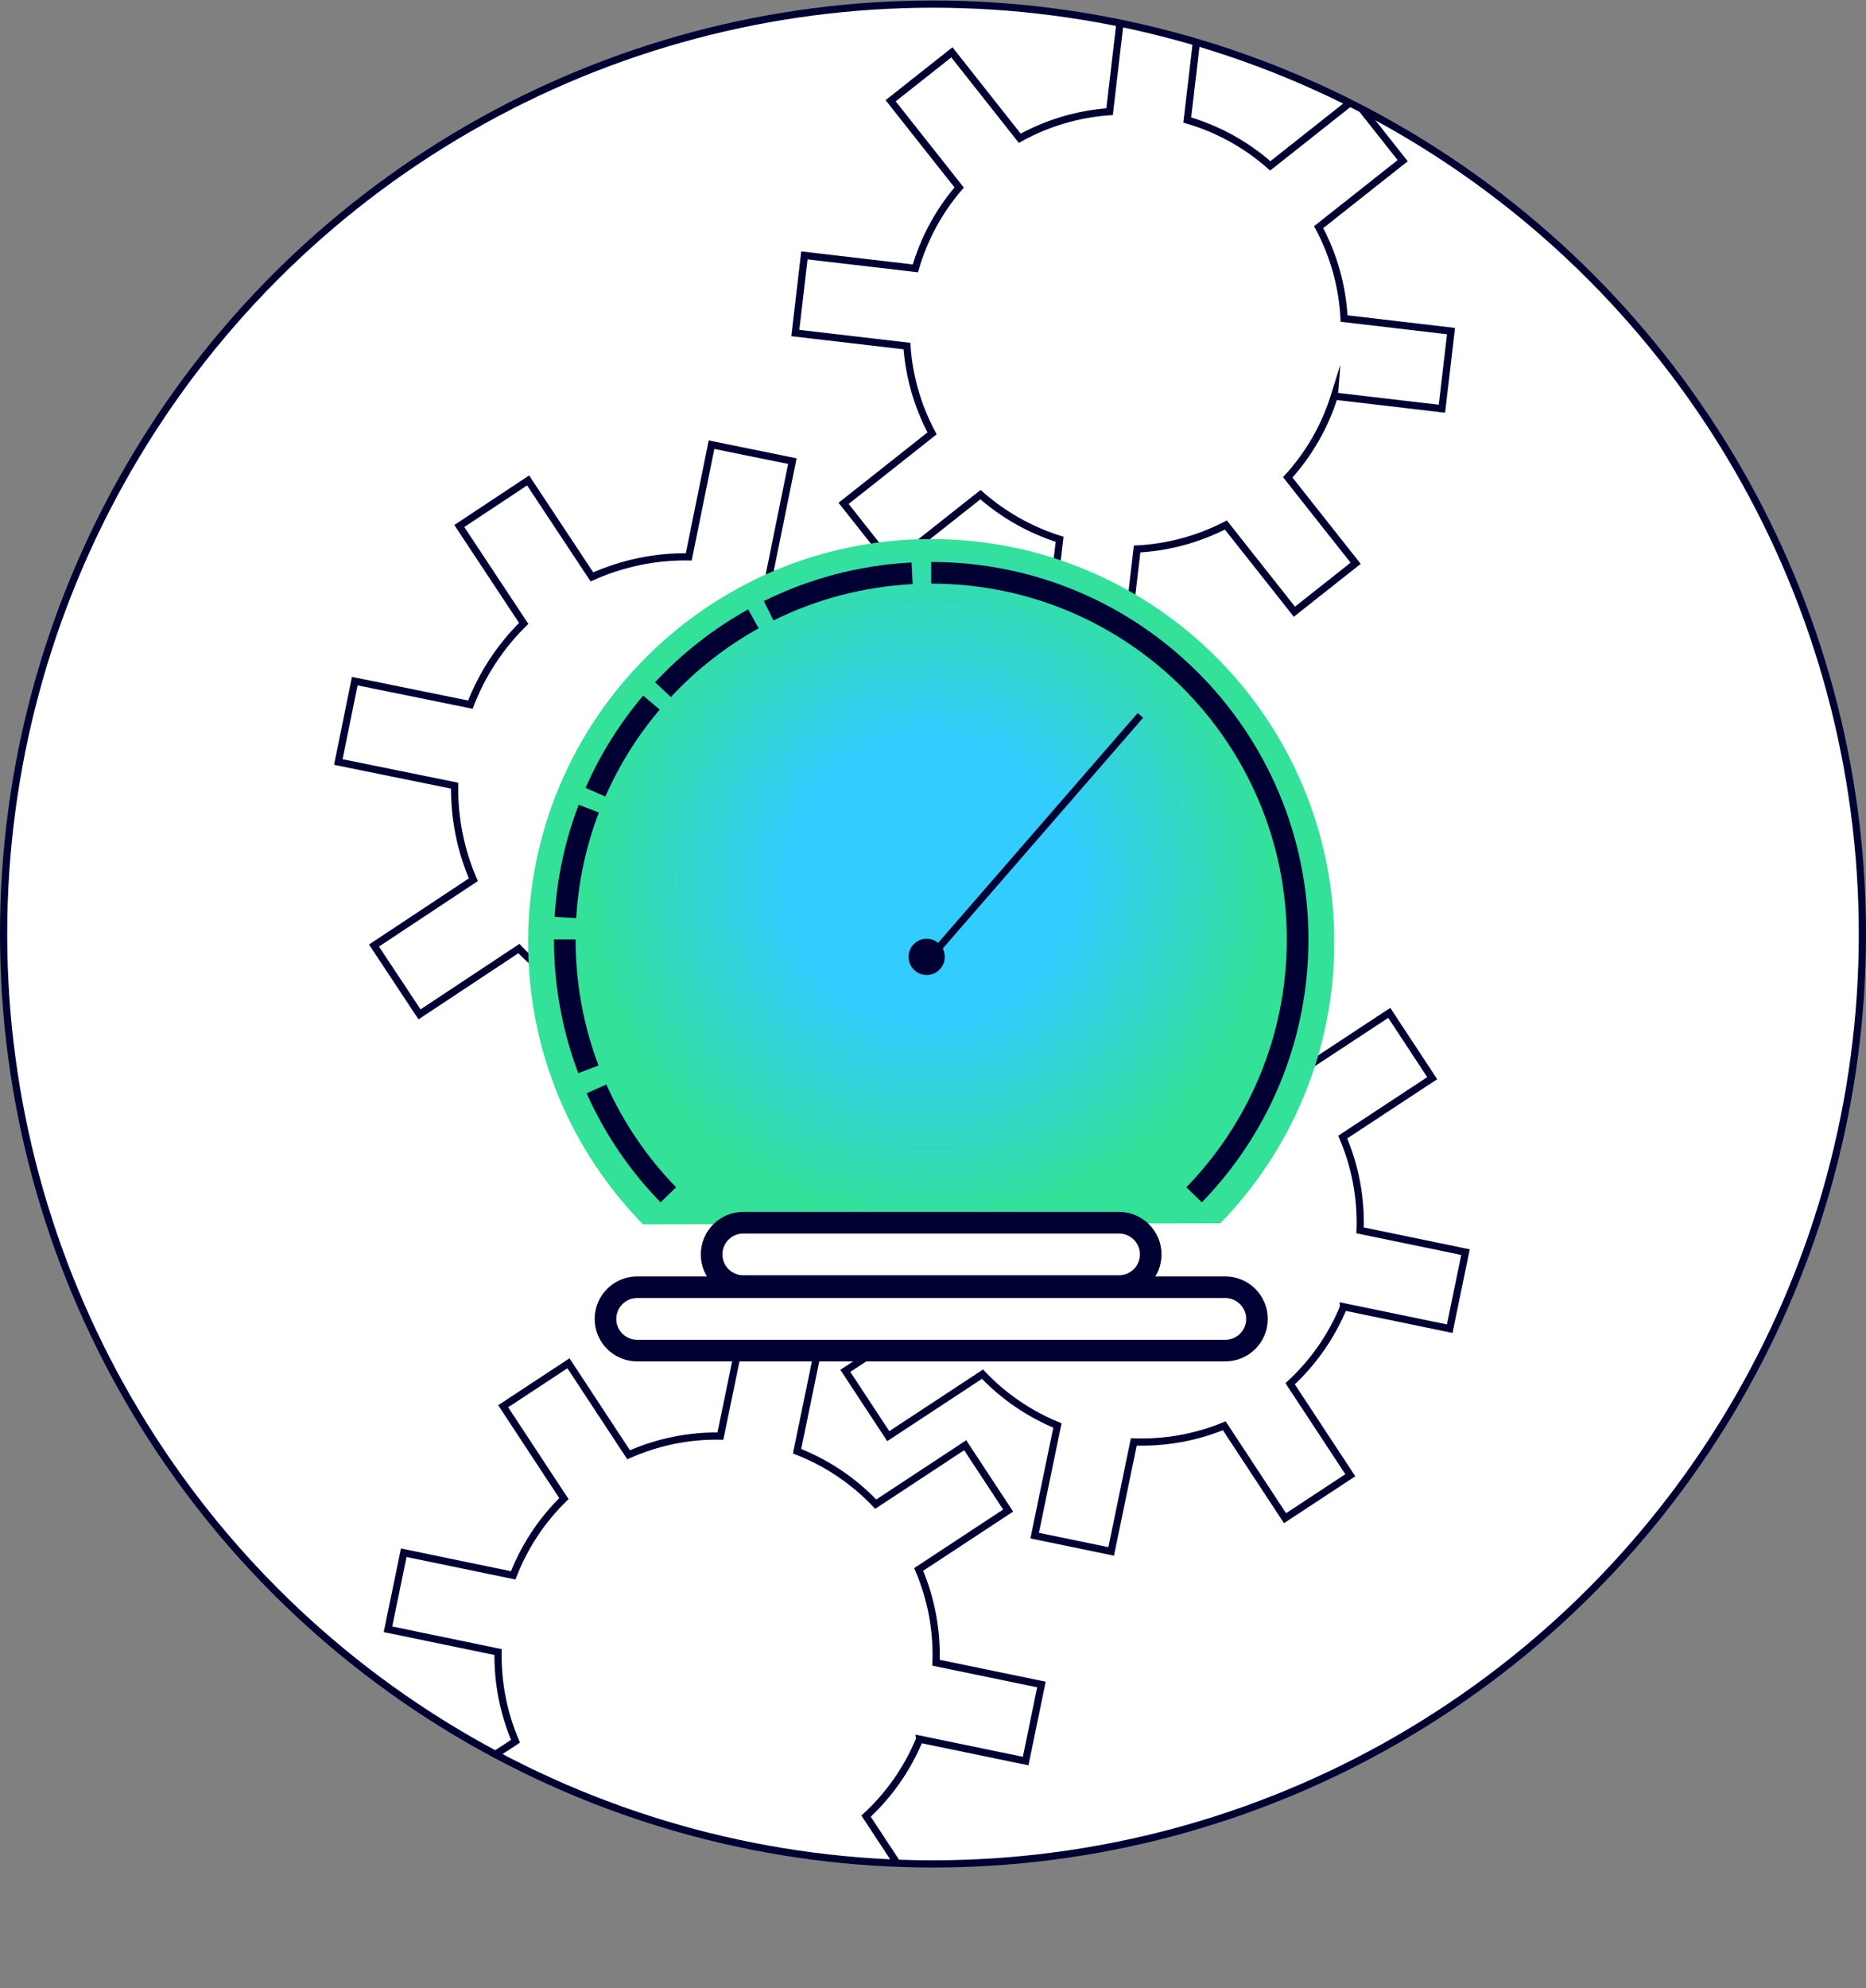
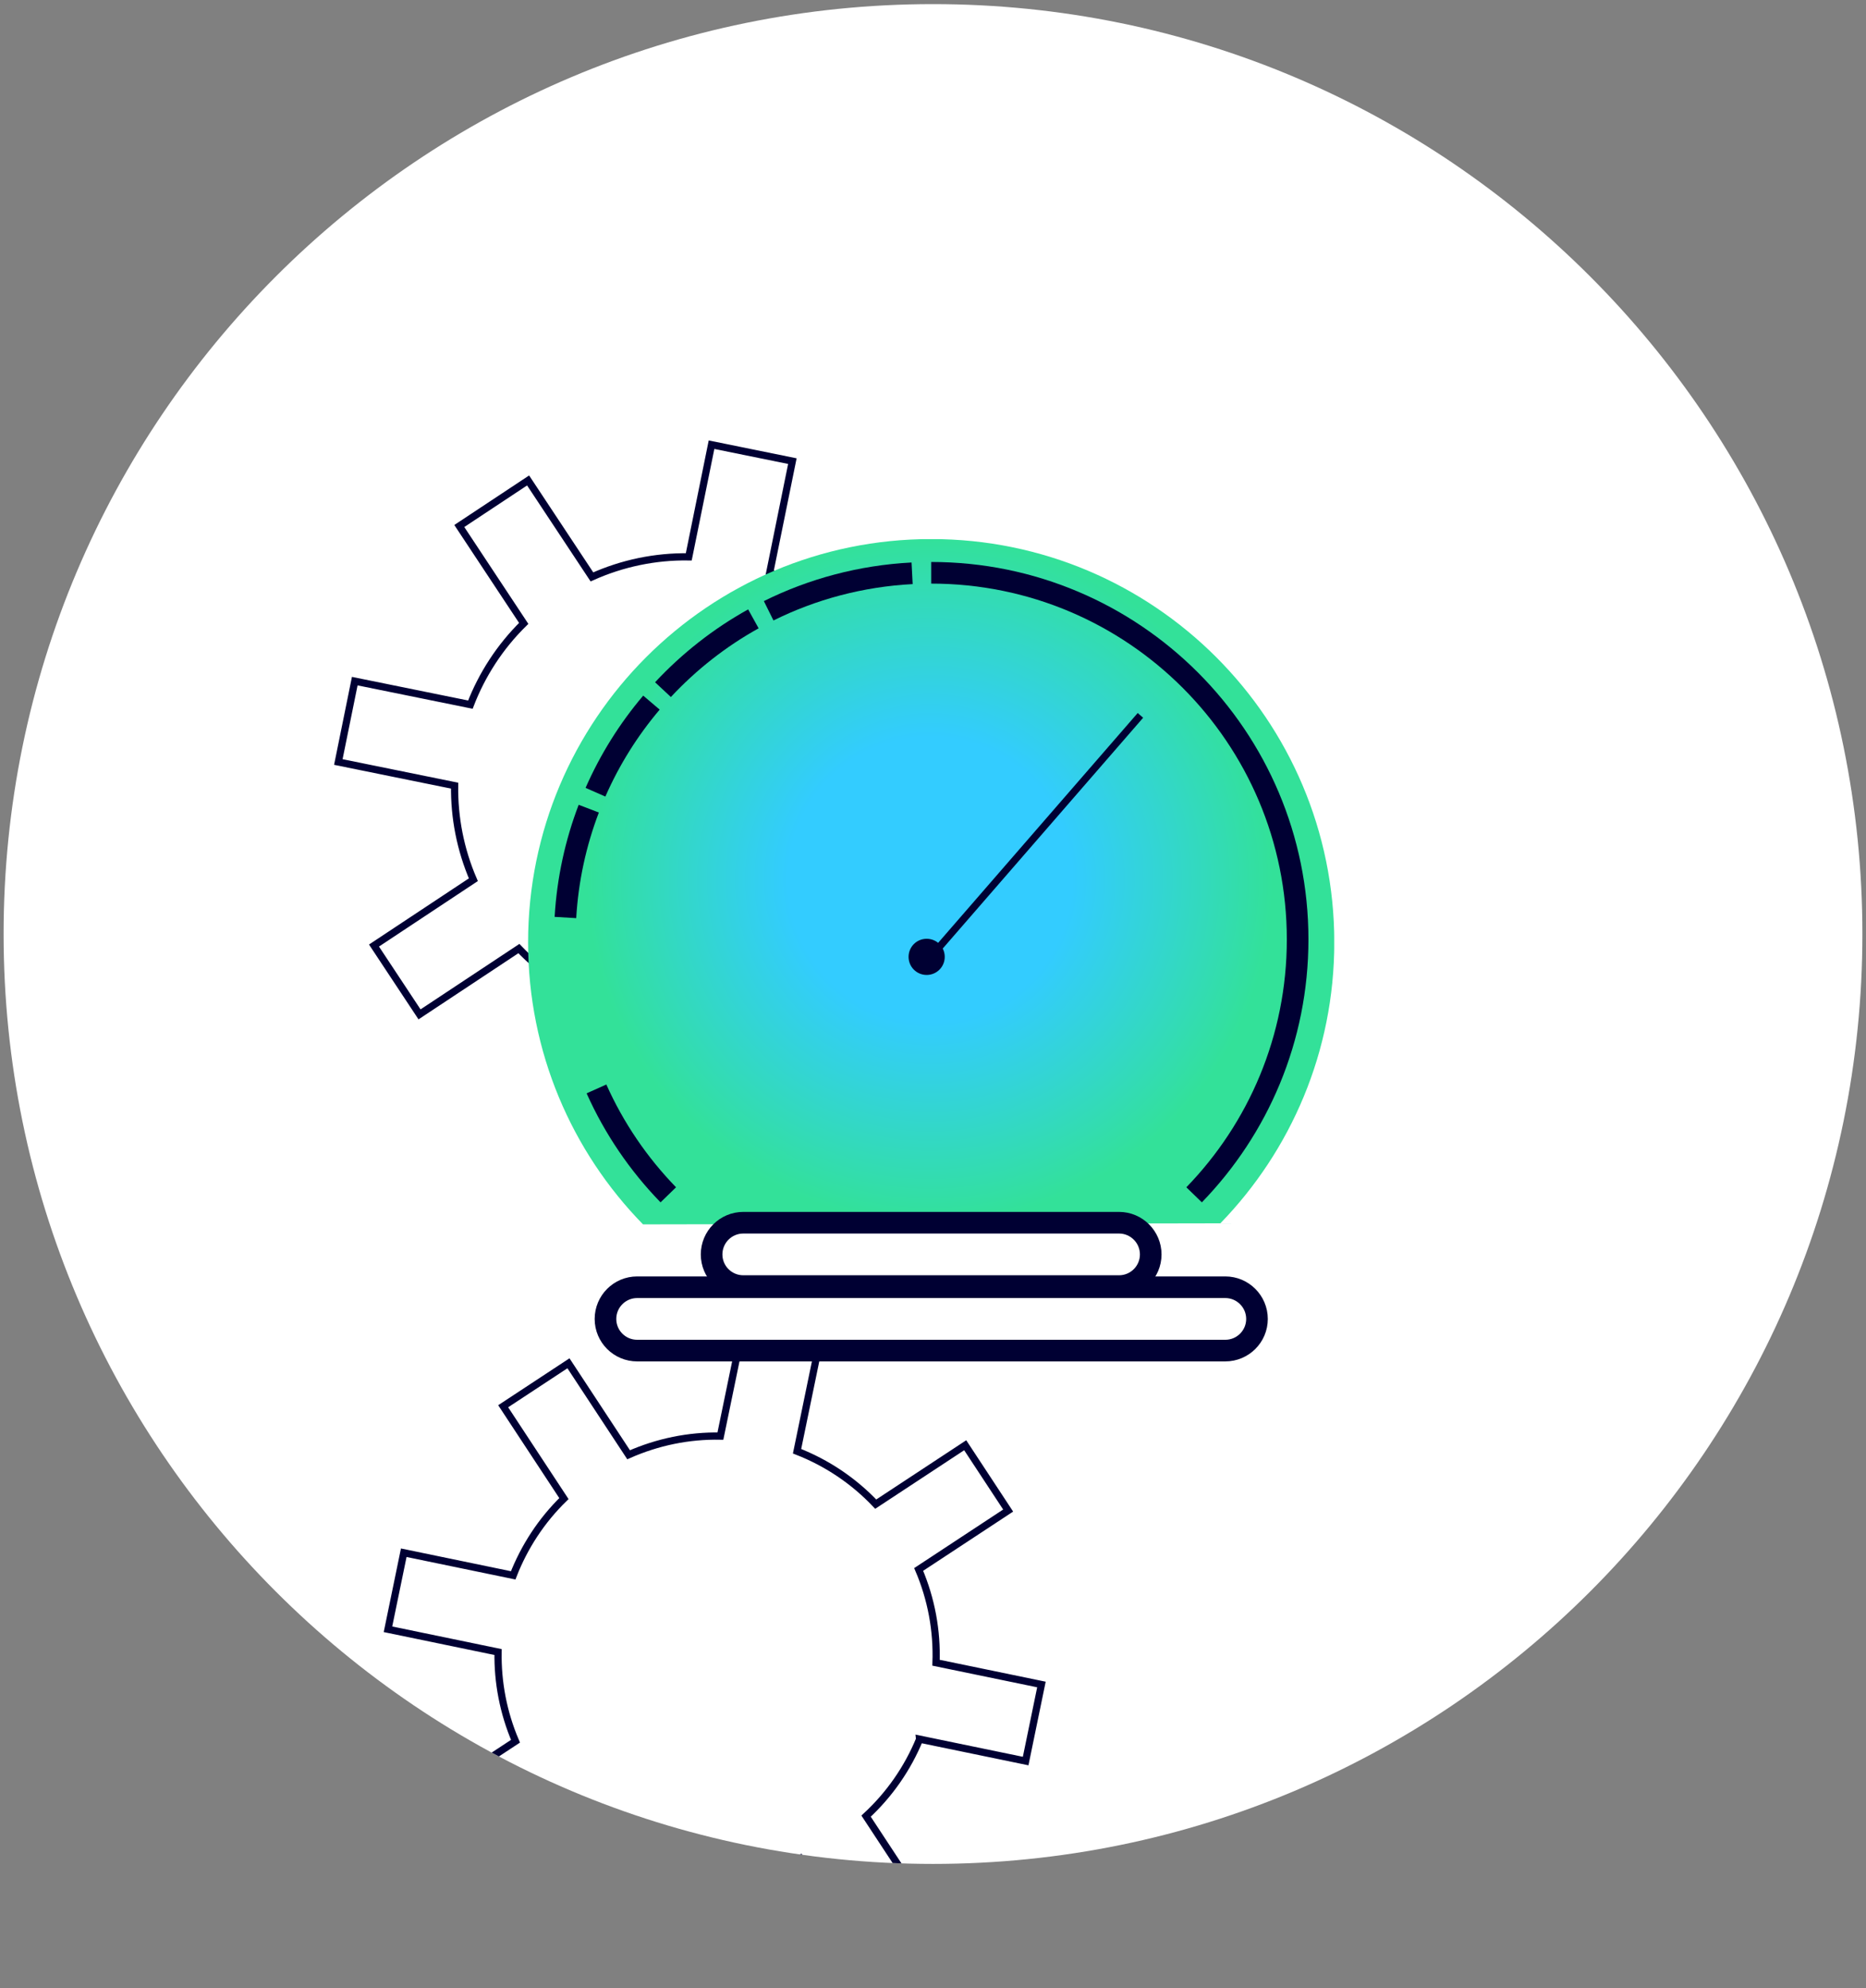
<svg xmlns="http://www.w3.org/2000/svg" viewBox="0 0 259 275.79">
  <rect x="0" y="0" width="259" height="275.79" fill="#808080" stroke="none" />
  <defs>
    <style>
      .cls-1, .cls-2, .cls-3, .cls-4 {
        fill: none;
      }

      .cls-5 {
        clip-path: url(#clippath);
      }

      .cls-6 {
        fill: #003;
      }

      .cls-7 {
        fill: #fff;
      }

      .cls-8 {
        clip-path: url(#clippath-1);
      }

      .cls-9 {
        clip-path: url(#clippath-3);
      }

      .cls-10 {
        clip-path: url(#clippath-2);
      }

      .cls-2 {
        stroke-miterlimit: 10;
      }

      .cls-2, .cls-3, .cls-4 {
        stroke: #003;
      }

      .cls-3 {
        stroke-width: 3px;
      }

      .cls-11 {
        fill: url(#Unbenannter_Verlauf_2);
      }
    </style>
    <clipPath id="clippath">
      <rect class="cls-1" y=".07" width="259" height="259" />
    </clipPath>
    <clipPath id="clippath-1">
      <path class="cls-1" d="m.5,129.57c0,71.24,57.76,129,129,129s129-57.76,129-129S200.74.57,129.5.57.5,58.33.5,129.57" />
    </clipPath>
    <clipPath id="clippath-2">
-       <rect class="cls-1" y=".07" width="259" height="259" />
-     </clipPath>
+       </clipPath>
    <clipPath id="clippath-3">
      <path class="cls-1" d="m73.3,130.73c0,15.23,6.08,29.03,15.95,39.12l80.14-.15c9.78-10.07,15.81-23.82,15.81-38.97,0-30.9-25.05-55.95-55.95-55.95s-55.95,25.05-55.95,55.95" />
    </clipPath>
    <radialGradient id="Unbenannter_Verlauf_2" data-name="Unbenannter Verlauf 2" cx=".98" cy="260.88" fx=".98" fy="260.88" r="1" gradientTransform="translate(72.23 15258.24) scale(58.02 -58.02)" gradientUnits="userSpaceOnUse">
      <stop offset="0" stop-color="#3cf" />
      <stop offset=".34" stop-color="#3cf" />
      <stop offset=".82" stop-color="#33e199" />
      <stop offset="1" stop-color="#33e199" />
    </radialGradient>
  </defs>
  <g id="Ebene_2" data-name="Ebene 2">
    <g class="cls-5">
      <path class="cls-7" d="m129.5,258.57c71.24,0,129-57.76,129-129S200.74.57,129.5.57.5,58.33.5,129.57s57.75,129,129,129" />
    </g>
    <g class="cls-8">
      <path class="cls-2" d="m124.93,121.55l15.56,3.16,2.28-11.22-15.46-3.14c.15-4.7-.73-9.34-2.59-13.65l13.09-8.67-6.32-9.55-13.09,8.67c-3.24-3.4-7.17-6.02-11.56-7.72l3.14-15.46-11.22-2.28-3.16,15.56c-4.64-.07-9.21.88-13.44,2.78l-8.86-13.38-9.55,6.32,8.94,13.51c-3.3,3.24-5.79,7.1-7.4,11.27l-16.05-3.26-2.28,11.22,16.14,3.28c-.06,4.41.79,8.85,2.6,13.05l-13.79,9.13,6.32,9.55,13.79-9.13c3.16,3.3,6.92,5.82,11,7.49l-3.28,16.14,11.22,2.28,3.26-16.05c4.46.14,8.99-.64,13.26-2.41l8.94,13.5,9.55-6.32-8.86-13.38c3.4-3.16,6.06-7,7.81-11.29Z" />
-       <path class="cls-2" d="m185.21,54.95l14.93,1.75,1.26-10.77-14.84-1.74c-.23-4.45-1.43-8.76-3.53-12.68l11.66-9.22-6.72-8.5-11.66,9.22c-3.33-2.95-7.25-5.11-11.52-6.36l1.74-14.83-10.77-1.26-1.75,14.93c-4.38.31-8.62,1.56-12.47,3.69l-9.42-11.92-8.5,6.72,9.51,12.03c-2.86,3.32-4.89,7.16-6.08,11.22l-15.4-1.8-1.26,10.77,15.49,1.81c.29,4.16,1.45,8.29,3.49,12.11l-12.28,9.71,6.72,8.5,12.28-9.71c3.25,2.86,7,4.94,10.98,6.19l-1.81,15.49,10.77,1.26,1.8-15.4c4.22-.22,8.43-1.32,12.32-3.33l9.51,12.03,8.5-6.72-9.42-11.92c2.96-3.25,5.16-7.09,6.47-11.28Z" />
-       <path class="cls-2" d="m186.5,181.28l14.72,3.04,2.19-10.62-14.63-3.02c.16-4.45-.66-8.85-2.41-12.94l12.42-8.17-5.96-9.06-12.42,8.17c-3.06-3.23-6.77-5.72-10.92-7.34l3.02-14.63-10.62-2.19-3.04,14.72c-4.39-.08-8.72.81-12.74,2.59l-8.35-12.69-9.06,5.96,8.43,12.81c-3.13,3.06-5.5,6.71-7.04,10.65l-15.19-3.14-2.19,10.62,15.28,3.16c-.07,4.17.72,8.39,2.42,12.37l-13.08,8.6,5.96,9.06,13.08-8.6c2.98,3.14,6.54,5.53,10.4,7.12l-3.16,15.28,10.62,2.19,3.14-15.19c4.23.15,8.51-.58,12.56-2.24l8.43,12.82,9.06-5.96-8.35-12.69c3.23-2.98,5.76-6.61,7.43-10.67Z" />
      <path class="cls-2" d="m127.64,241.26l14.72,3.04,2.19-10.62-14.63-3.02c.16-4.45-.66-8.85-2.41-12.94l12.42-8.17-5.96-9.06-12.42,8.17c-3.06-3.23-6.77-5.72-10.92-7.34l3.02-14.63-10.62-2.19-3.04,14.72c-4.39-.08-8.72.81-12.74,2.59l-8.35-12.69-9.06,5.96,8.43,12.81c-3.14,3.06-5.5,6.71-7.04,10.65l-15.19-3.14-2.19,10.62,15.28,3.16c-.07,4.17.72,8.39,2.42,12.37l-13.08,8.6,5.96,9.06,13.08-8.6c2.99,3.14,6.54,5.53,10.4,7.12l-3.16,15.28,10.62,2.19,3.14-15.19c4.23.15,8.51-.58,12.56-2.24l8.43,12.82,9.06-5.96-8.35-12.69c3.23-2.98,5.76-6.61,7.43-10.67Z" />
    </g>
    <g class="cls-10">
-       <circle class="cls-4" cx="129.5" cy="129.57" r="129" />
-     </g>
+       </g>
  </g>
  <g id="Ebene_1" data-name="Ebene 1">
    <g class="cls-9">
      <rect class="cls-11" x="73.3" y="74.79" width="111.89" height="95.07" />
    </g>
    <g>
      <path class="cls-7" d="m88.44,178.57c-2.43,0-4.4,1.97-4.4,4.4s1.97,4.39,4.4,4.39h81.63c2.43,0,4.4-1.97,4.4-4.39s-1.97-4.4-4.4-4.4h-81.63Z" />
      <path class="cls-3" d="m88.44,178.57c-2.43,0-4.4,1.97-4.4,4.4s1.97,4.39,4.4,4.39h81.63c2.43,0,4.4-1.97,4.4-4.39s-1.97-4.4-4.4-4.4h-81.63Z" />
      <path class="cls-7" d="m103.17,169.62c-2.43,0-4.4,1.97-4.4,4.4s1.97,4.39,4.4,4.39h52.15c2.43,0,4.4-1.97,4.4-4.39s-1.97-4.4-4.4-4.4h-52.15Z" />
      <path class="cls-3" d="m103.17,169.62c-2.43,0-4.4,1.97-4.4,4.4s1.97,4.39,4.4,4.39h52.15c2.43,0,4.4-1.97,4.4-4.39s-1.97-4.4-4.4-4.4h-52.15Z" />
    </g>
    <g>
      <line class="cls-4" x1="130.35" y1="131.4" x2="158.29" y2="99.24" />
      <path class="cls-3" d="m165.74,165.75c8.89-9.16,14.37-21.65,14.37-35.43,0-28.09-22.77-50.86-50.86-50.86" />
      <path class="cls-6" d="m128.62,135.25c1.39,0,2.51-1.12,2.51-2.51s-1.12-2.51-2.51-2.51-2.51,1.12-2.51,2.51,1.12,2.51,2.51,2.51" />
      <path class="cls-3" d="m92.76,165.75c-4.13-4.25-7.52-9.21-9.97-14.69" />
-       <path class="cls-3" d="m81.67,148.34c-2.12-5.6-3.28-11.68-3.28-18.02" />
      <path class="cls-3" d="m78.48,127.28c.31-5.29,1.43-10.36,3.24-15.1" />
      <path class="cls-3" d="m82.65,109.9c1.99-4.53,4.61-8.71,7.77-12.43" />
      <path class="cls-3" d="m92.02,95.67c3.63-3.89,7.86-7.22,12.55-9.82" />
      <path class="cls-3" d="m106.69,84.73c6.05-3,12.79-4.83,19.91-5.2" />
    </g>
  </g>
</svg>